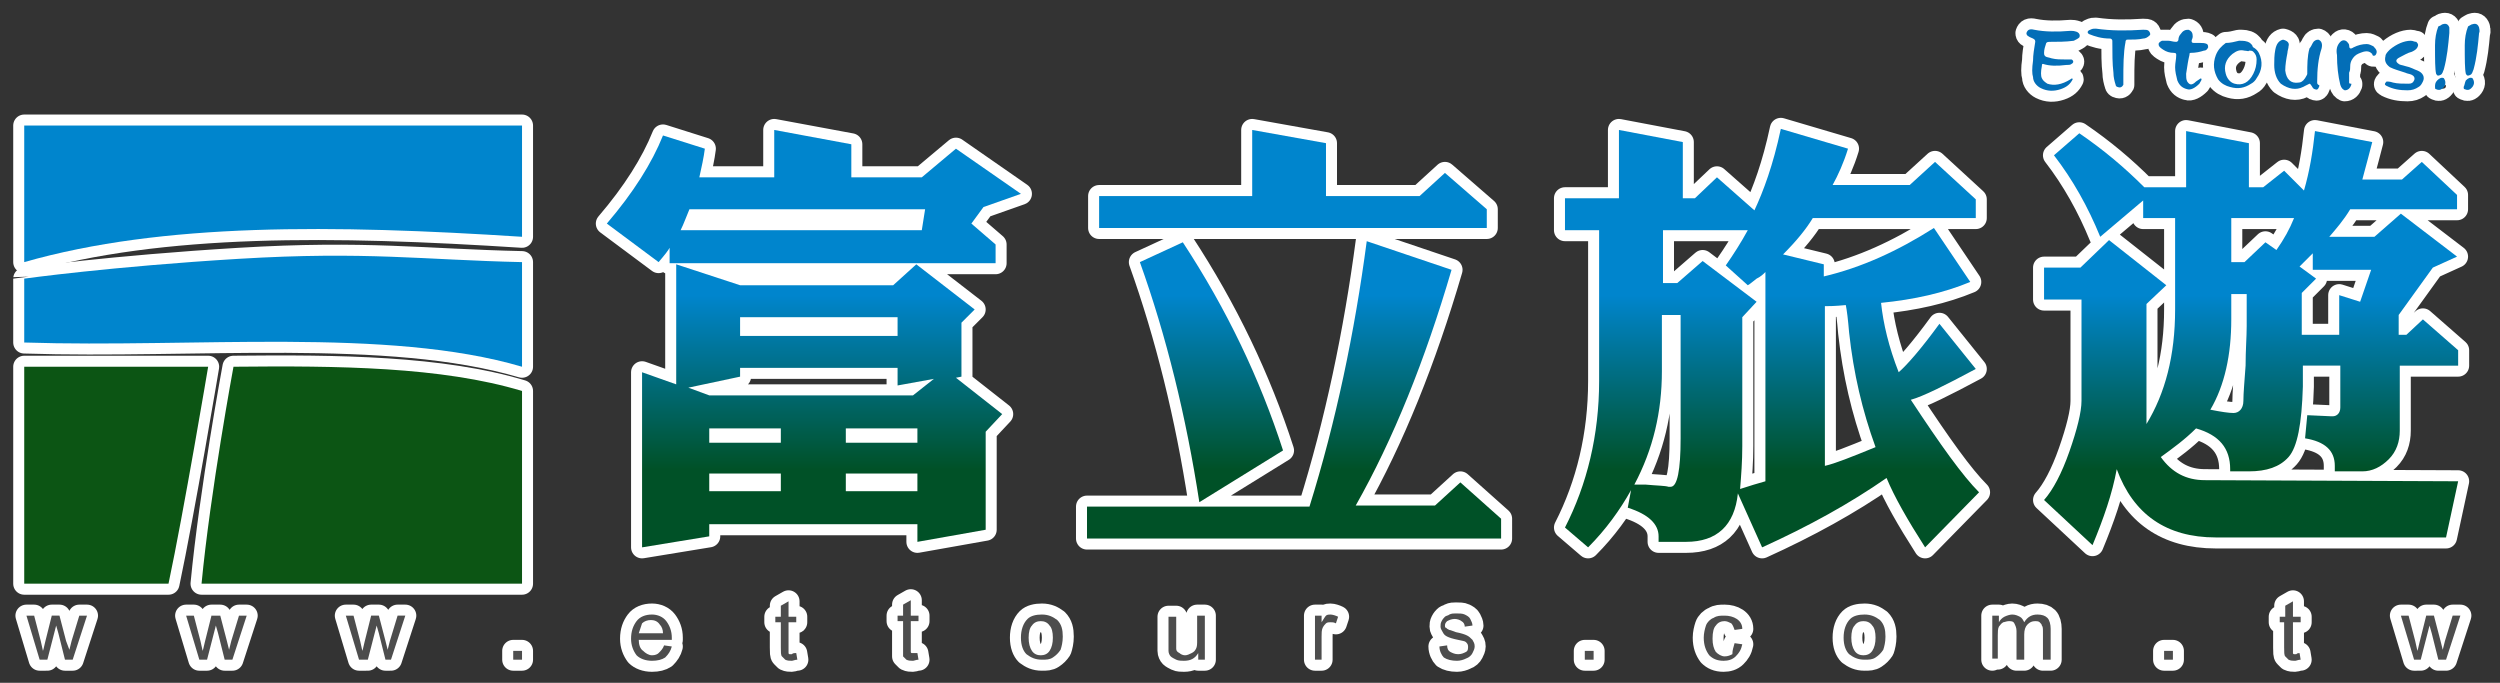
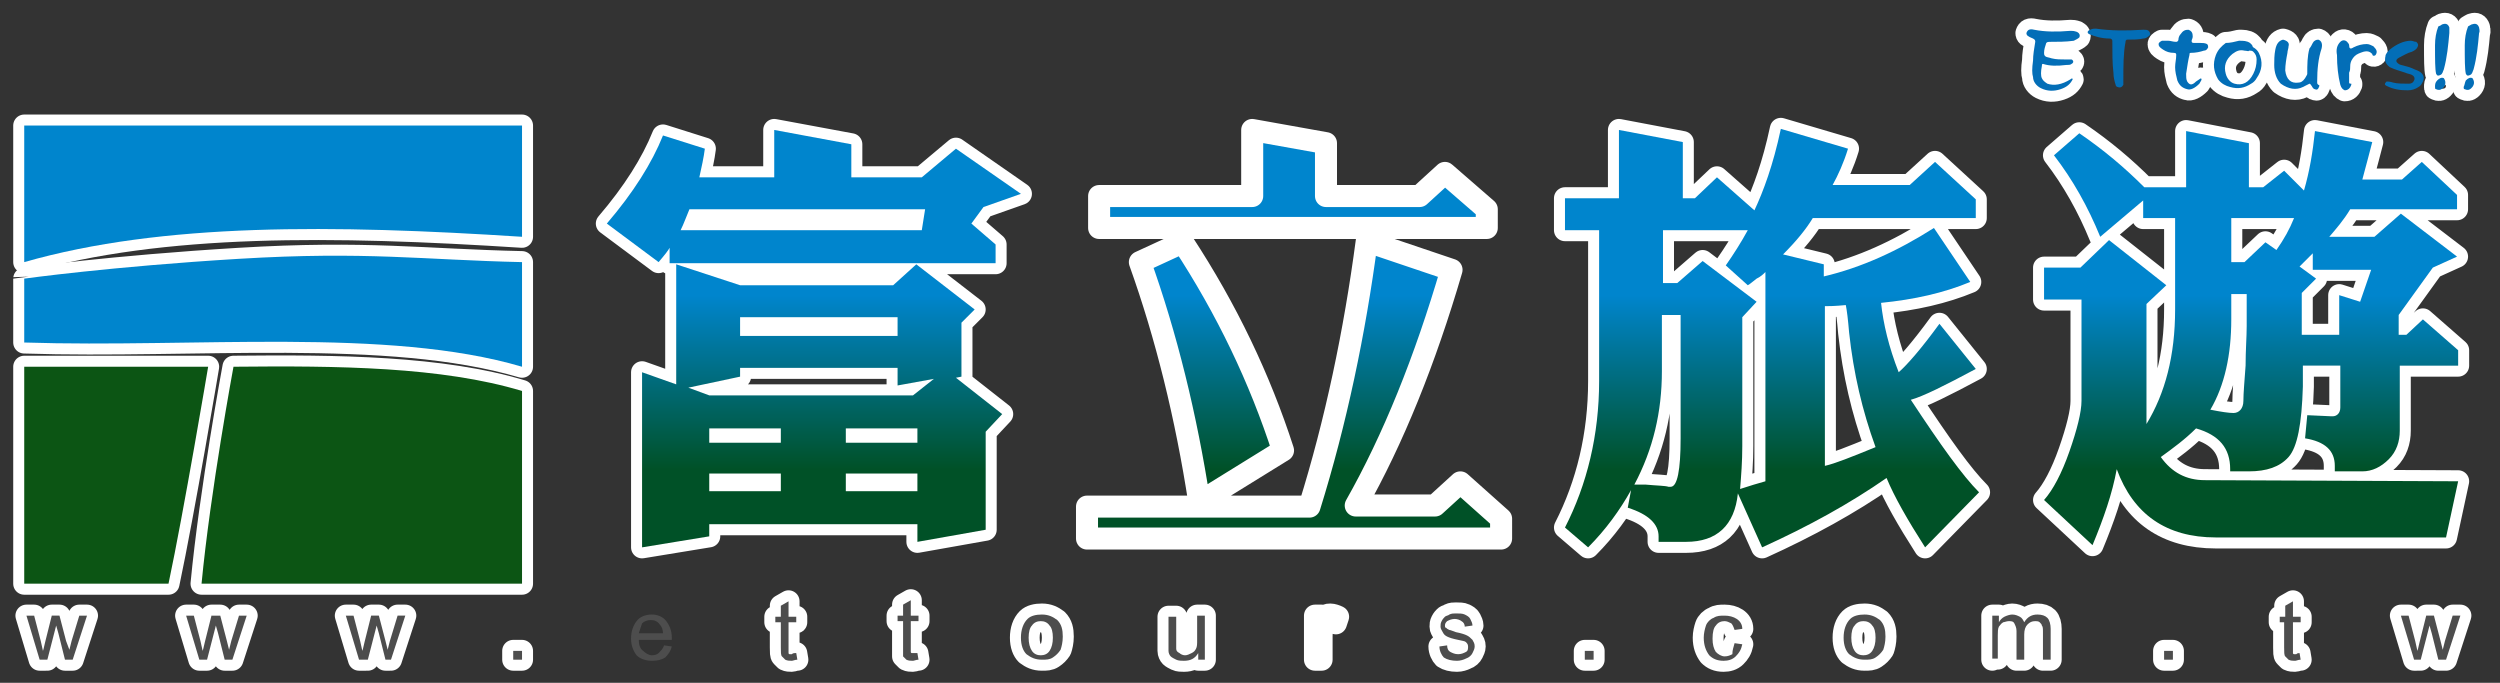
<svg xmlns="http://www.w3.org/2000/svg" version="1.1" x="0px" y="0px" viewBox="0 0 227 62" style="enable-background:new 0 0 227 62;" xml:space="preserve">
  <rect x="0" y="0" width="227" height="62" fill="#333333" stroke="none" />
  <style type="text/css">
	.st0{fill:#4D4D4D;stroke:#FFFFFF;stroke-width:2;stroke-linecap:round;stroke-linejoin:round;}
	.st1{fill:#036EB7;stroke:#FFFFFF;stroke-width:2;stroke-linecap:round;stroke-linejoin:round;}
	
		.st2{fill-rule:evenodd;clip-rule:evenodd;fill:#0085CD;stroke:#FFFFFF;stroke-width:2;stroke-linecap:round;stroke-linejoin:round;}
	
		.st3{fill-rule:evenodd;clip-rule:evenodd;fill:#0C5514;stroke:#FFFFFF;stroke-width:2;stroke-linecap:round;stroke-linejoin:round;}
	.st4{fill:url(#SVGID_1_);stroke:#FFFFFF;stroke-width:2;stroke-linecap:round;stroke-linejoin:round;stroke-miterlimit:10;}
	.st5{fill:url(#SVGID_2_);stroke:#FFFFFF;stroke-width:2;stroke-linecap:round;stroke-linejoin:round;stroke-miterlimit:10;}
	.st6{fill:url(#SVGID_3_);stroke:#FFFFFF;stroke-width:2;stroke-linecap:round;stroke-linejoin:round;stroke-miterlimit:10;}
	.st7{fill:url(#SVGID_4_);stroke:#FFFFFF;stroke-width:2;stroke-linecap:round;stroke-linejoin:round;stroke-miterlimit:10;}
	.st8{fill:#4D4D4D;}
	.st9{fill:#036EB7;}
	.st10{fill-rule:evenodd;clip-rule:evenodd;fill:#0085CD;}
	.st11{fill-rule:evenodd;clip-rule:evenodd;fill:#0C5514;}
	.st12{fill:url(#SVGID_5_);}
	.st13{fill:url(#SVGID_6_);}
	.st14{fill:url(#SVGID_7_);}
	.st15{fill:url(#SVGID_8_);}
</style>
  <g id="圖層_1">
    <g>
      <g>
        <g>
          <path class="st0" d="M3.6,59.9l-1.2-4h0.7l0.6,2.3l0.2,0.9c0,0,0.1-0.3,0.2-0.8l0.6-2.4h0.7l0.6,2.3L6.3,59l0.2-0.8l0.7-2.3h0.7      l-1.3,4H5.9l-0.6-2.4l-0.2-0.7l-0.8,3.1H3.6z" />
          <path class="st0" d="M18.1,59.9l-1.2-4h0.7l0.6,2.3l0.2,0.9c0,0,0.1-0.3,0.2-0.8l0.6-2.4H20l0.6,2.3l0.2,0.8l0.2-0.8l0.7-2.3      h0.7l-1.3,4h-0.7l-0.6-2.4l-0.2-0.7l-0.8,3.1H18.1z" />
          <path class="st0" d="M32.6,59.9l-1.2-4h0.7l0.6,2.3l0.2,0.9c0,0,0.1-0.3,0.2-0.8l0.6-2.4h0.7l0.6,2.3l0.2,0.8l0.2-0.8l0.7-2.3      h0.7l-1.3,4H35l-0.6-2.4l-0.2-0.7l-0.8,3.1H32.6z" />
          <path class="st0" d="M46.6,59.9v-0.8h0.8v0.8H46.6z" />
-           <path class="st0" d="M60.3,58.6l0.7,0.1c-0.1,0.4-0.3,0.7-0.6,1c-0.3,0.2-0.7,0.3-1.2,0.3c-0.6,0-1.1-0.2-1.4-0.5      c-0.3-0.4-0.5-0.9-0.5-1.5c0-0.7,0.2-1.2,0.5-1.6c0.3-0.4,0.8-0.6,1.4-0.6c0.5,0,1,0.2,1.3,0.6c0.3,0.4,0.5,0.9,0.5,1.5      c0,0,0,0.1,0,0.2h-3c0,0.4,0.1,0.8,0.4,1c0.2,0.2,0.5,0.4,0.8,0.4c0.3,0,0.5-0.1,0.6-0.2C60,59.1,60.2,58.9,60.3,58.6z M58,57.5      h2.2c0-0.3-0.1-0.6-0.3-0.8c-0.2-0.3-0.5-0.4-0.8-0.4c-0.3,0-0.6,0.1-0.8,0.3C58.2,56.9,58.1,57.2,58,57.5z" />
          <path class="st0" d="M72.3,59.3l0.1,0.6c-0.2,0-0.4,0.1-0.5,0.1c-0.2,0-0.4,0-0.6-0.1c-0.1-0.1-0.2-0.2-0.3-0.3      c-0.1-0.1-0.1-0.4-0.1-0.8v-2.3h-0.5v-0.5h0.5v-1l0.7-0.4v1.4h0.7v0.5h-0.7v2.4c0,0.2,0,0.3,0,0.4c0,0.1,0.1,0.1,0.1,0.1      c0.1,0,0.1,0,0.2,0C72,59.3,72.1,59.3,72.3,59.3z" />
          <path class="st0" d="M83.3,59.3l0.1,0.6c-0.2,0-0.4,0.1-0.5,0.1c-0.2,0-0.4,0-0.6-0.1c-0.1-0.1-0.2-0.2-0.3-0.3      C82,59.4,82,59.1,82,58.7v-2.3h-0.5v-0.5H82v-1l0.7-0.4v1.4h0.7v0.5h-0.7v2.4c0,0.2,0,0.3,0,0.4c0,0.1,0.1,0.1,0.1,0.1      c0.1,0,0.1,0,0.2,0C83.1,59.3,83.2,59.3,83.3,59.3z" />
          <path class="st0" d="M92.7,57.9c0-0.7,0.2-1.3,0.6-1.7c0.3-0.3,0.8-0.4,1.3-0.4c0.6,0,1,0.2,1.4,0.5c0.4,0.4,0.5,0.9,0.5,1.5      c0,0.5-0.1,0.9-0.2,1.2c-0.2,0.3-0.4,0.5-0.7,0.7c-0.3,0.2-0.6,0.2-1,0.2c-0.6,0-1-0.2-1.4-0.5C92.9,59.1,92.7,58.6,92.7,57.9z       M93.4,57.9c0,0.5,0.1,0.9,0.3,1.2c0.2,0.3,0.5,0.4,0.8,0.4c0.3,0,0.6-0.1,0.8-0.4c0.2-0.3,0.3-0.7,0.3-1.2      c0-0.5-0.1-0.9-0.3-1.1c-0.2-0.3-0.5-0.4-0.8-0.4c-0.3,0-0.6,0.1-0.8,0.4C93.5,57,93.4,57.4,93.4,57.9z" />
          <path class="st0" d="M108.8,59.9v-0.6c-0.3,0.5-0.7,0.7-1.3,0.7c-0.2,0-0.5,0-0.7-0.1c-0.2-0.1-0.4-0.2-0.5-0.3      c-0.1-0.1-0.2-0.3-0.2-0.5c0-0.1,0-0.3,0-0.6v-2.5h0.7v2.2c0,0.4,0,0.6,0,0.7c0,0.2,0.1,0.3,0.3,0.4c0.1,0.1,0.3,0.2,0.5,0.2      c0.2,0,0.4-0.1,0.6-0.2c0.2-0.1,0.3-0.2,0.4-0.4c0.1-0.2,0.1-0.4,0.1-0.8v-2.2h0.7v4H108.8z" />
          <path class="st0" d="M119.4,59.9v-4h0.6v0.6c0.2-0.3,0.3-0.5,0.4-0.6c0.1-0.1,0.3-0.1,0.4-0.1c0.2,0,0.5,0.1,0.7,0.2l-0.2,0.6      c-0.2-0.1-0.3-0.1-0.5-0.1c-0.1,0-0.3,0-0.4,0.1c-0.1,0.1-0.2,0.2-0.3,0.4c-0.1,0.2-0.1,0.5-0.1,0.8v2.1H119.4z" />
          <path class="st0" d="M130.7,58.7l0.7-0.1c0,0.3,0.1,0.5,0.3,0.6c0.2,0.1,0.4,0.2,0.7,0.2c0.3,0,0.5-0.1,0.7-0.2      c0.2-0.1,0.2-0.3,0.2-0.5c0-0.2-0.1-0.3-0.2-0.4c-0.1-0.1-0.3-0.1-0.7-0.2c-0.5-0.1-0.8-0.2-1-0.3c-0.2-0.1-0.3-0.2-0.4-0.4      c-0.1-0.2-0.2-0.3-0.2-0.5c0-0.2,0-0.3,0.1-0.5c0.1-0.2,0.2-0.3,0.3-0.4c0.1-0.1,0.3-0.1,0.4-0.2c0.2-0.1,0.4-0.1,0.6-0.1      c0.3,0,0.6,0,0.8,0.1c0.2,0.1,0.4,0.2,0.5,0.4c0.1,0.2,0.2,0.4,0.2,0.6l-0.7,0.1c0-0.2-0.1-0.4-0.3-0.5      c-0.1-0.1-0.4-0.2-0.6-0.2c-0.3,0-0.5,0.1-0.7,0.2c-0.1,0.1-0.2,0.2-0.2,0.4c0,0.1,0,0.2,0.1,0.2c0.1,0.1,0.1,0.1,0.3,0.2      c0.1,0,0.3,0.1,0.6,0.2c0.5,0.1,0.8,0.2,1,0.3c0.2,0.1,0.3,0.2,0.5,0.4c0.1,0.2,0.2,0.3,0.2,0.6c0,0.2-0.1,0.4-0.2,0.6      c-0.1,0.2-0.3,0.4-0.6,0.5c-0.2,0.1-0.5,0.2-0.8,0.2c-0.5,0-0.9-0.1-1.2-0.3C130.9,59.5,130.7,59.1,130.7,58.7z" />
          <path class="st0" d="M143.9,59.9v-0.8h0.8v0.8H143.9z" />
          <path class="st0" d="M157.5,58.4l0.7,0.1c-0.1,0.5-0.3,0.8-0.6,1.1c-0.3,0.3-0.7,0.4-1.1,0.4c-0.6,0-1-0.2-1.3-0.5      c-0.3-0.4-0.5-0.9-0.5-1.6c0-0.4,0.1-0.8,0.2-1.1c0.1-0.3,0.4-0.6,0.7-0.7c0.3-0.2,0.6-0.2,1-0.2c0.4,0,0.8,0.1,1.1,0.3      c0.3,0.2,0.5,0.5,0.5,0.9l-0.7,0.1c-0.1-0.3-0.2-0.5-0.3-0.6c-0.2-0.1-0.4-0.2-0.6-0.2c-0.3,0-0.6,0.1-0.8,0.4      c-0.2,0.2-0.3,0.6-0.3,1.2c0,0.5,0.1,0.9,0.3,1.2c0.2,0.2,0.5,0.4,0.8,0.4c0.3,0,0.5-0.1,0.7-0.2      C157.3,59,157.4,58.8,157.5,58.4z" />
          <path class="st0" d="M167.4,57.9c0-0.7,0.2-1.3,0.6-1.7c0.3-0.3,0.8-0.4,1.3-0.4c0.6,0,1,0.2,1.4,0.5c0.4,0.4,0.5,0.9,0.5,1.5      c0,0.5-0.1,0.9-0.2,1.2c-0.2,0.3-0.4,0.5-0.7,0.7c-0.3,0.2-0.6,0.2-1,0.2c-0.6,0-1-0.2-1.4-0.5      C167.6,59.1,167.4,58.6,167.4,57.9z M168.1,57.9c0,0.5,0.1,0.9,0.3,1.2c0.2,0.3,0.5,0.4,0.8,0.4c0.3,0,0.6-0.1,0.8-0.4      c0.2-0.3,0.3-0.7,0.3-1.2c0-0.5-0.1-0.9-0.3-1.1c-0.2-0.3-0.5-0.4-0.8-0.4c-0.3,0-0.6,0.1-0.8,0.4      C168.2,57,168.1,57.4,168.1,57.9z" />
          <path class="st0" d="M180.9,59.9v-4h0.6v0.6c0.1-0.2,0.3-0.4,0.5-0.5c0.2-0.1,0.5-0.2,0.7-0.2c0.3,0,0.5,0.1,0.7,0.2      c0.2,0.1,0.3,0.3,0.4,0.5c0.3-0.5,0.7-0.7,1.2-0.7c0.4,0,0.7,0.1,0.9,0.3c0.2,0.2,0.3,0.6,0.3,1v2.8h-0.7v-2.5      c0-0.3,0-0.5-0.1-0.6c0-0.1-0.1-0.2-0.2-0.3c-0.1-0.1-0.3-0.1-0.4-0.1c-0.3,0-0.5,0.1-0.7,0.3c-0.2,0.2-0.3,0.5-0.3,0.9v2.3      h-0.7v-2.6c0-0.3-0.1-0.5-0.2-0.7c-0.1-0.2-0.3-0.2-0.5-0.2c-0.2,0-0.4,0.1-0.5,0.1c-0.2,0.1-0.3,0.3-0.4,0.4      c-0.1,0.2-0.1,0.5-0.1,0.8v2.1H180.9z" />
          <path class="st0" d="M196.5,59.9v-0.8h0.8v0.8H196.5z" />
          <path class="st0" d="M208.8,59.3l0.1,0.6c-0.2,0-0.4,0.1-0.5,0.1c-0.2,0-0.4,0-0.6-0.1c-0.1-0.1-0.2-0.2-0.3-0.3      c-0.1-0.1-0.1-0.4-0.1-0.8v-2.3H207v-0.5h0.5v-1l0.7-0.4v1.4h0.7v0.5h-0.7v2.4c0,0.2,0,0.3,0,0.4c0,0.1,0.1,0.1,0.1,0.1      c0.1,0,0.1,0,0.2,0C208.6,59.3,208.7,59.3,208.8,59.3z" />
          <path class="st0" d="M219.2,59.9l-1.2-4h0.7l0.6,2.3l0.2,0.9c0,0,0.1-0.3,0.2-0.8l0.6-2.4h0.7l0.6,2.3l0.2,0.8l0.2-0.8l0.7-2.3      h0.7l-1.3,4h-0.7l-0.6-2.4l-0.2-0.7l-0.8,3.1H219.2z" />
        </g>
      </g>
      <g>
        <path class="st1" d="M184,3c0.1-0.3,0.3-0.4,0.7-0.3c1,0.2,2.1,0.2,3.3,0.1c0.2,0,0.3,0,0.6,0.1c0.2,0.1,0.3,0.3,0.2,0.5     c-0.1,0.1-0.3,0.2-0.5,0.3c-0.7,0.1-1.5,0.1-2.2,0.1c-0.1,0-0.2,0-0.3,0.1c-0.1,0.3-0.2,0.6-0.2,0.9c0,0.1,0,0.2,0.1,0.3     c0.1,0.1,0.3,0.1,0.6,0.2c0.4,0.1,0.8,0.1,1.3,0.1c0.1,0,0.2,0,0.2,0c0.1,0,0.2,0,0.3,0c0.2,0.1,0.2,0.3,0,0.4     c-0.1,0.1-0.3,0.1-0.5,0.1c-0.8,0.1-1.5,0.1-2.1-0.1c-0.1,0-0.1,0.1-0.1,0.2c-0.1,0.5-0.1,0.9,0,1.1c0.1,0.2,0.2,0.3,0.5,0.5     c0.6,0.2,1.3,0.1,2.1-0.4c0.1-0.1,0.2-0.1,0.2,0c-0.2,0.4-0.5,0.7-1.1,0.9c-0.6,0.2-1.2,0.2-1.8-0.1c-0.4-0.2-0.7-0.6-0.7-1     c-0.1-0.3-0.1-0.8,0-1.5c0-0.5,0.1-1.1,0.2-1.7c0-0.1,0-0.2-0.2-0.3C184.1,3.3,184,3.2,184,3z" />
-         <path class="st1" d="M189.8,2.7c0.2-0.1,0.3-0.1,0.5-0.1c1.4,0.2,2.8,0.2,4.3,0.1c0.2,0,0.4,0,0.5,0.1c0.1,0.1,0.2,0.3,0.1,0.4     c-0.2,0.2-0.4,0.3-0.6,0.3c-0.4,0.1-1,0.1-1.5,0.1c-0.1,0.1-0.1,0.1-0.1,0.2c-0.2,1-0.2,2.2-0.2,3.5c0,0.1,0,0.1,0,0.1     c0,0,0,0.1,0,0.3c-0.1,0.2-0.3,0.3-0.5,0.2c-0.1,0-0.2-0.1-0.2-0.2c-0.1-0.3-0.2-0.7-0.2-1.1c-0.1-0.8-0.1-1.8-0.1-2.9     c0-0.1-0.1-0.2-0.2-0.2c-0.8,0-1.4-0.2-1.9-0.4C189.5,3,189.5,2.8,189.8,2.7z" />
        <path class="st1" d="M198,3.1c0.2-0.3,0.4-0.4,0.7-0.4c0.3,0.1,0.4,0.3,0.4,0.6c0,0.2-0.1,0.3-0.1,0.4c0,0.1,0,0.2,0.2,0.2     c0.2,0,0.5,0,0.6,0c0.2,0,0.4,0,0.6,0.1c0.1,0.1,0.1,0.2,0.1,0.3c-0.1,0.2-0.2,0.3-0.4,0.3c-0.3,0.1-0.7,0.2-1.2,0.2     c-0.1,0-0.1,0.1-0.1,0.2c-0.1,0.4-0.2,1-0.3,1.7c0,0.3,0,0.5,0.1,0.7c0.2,0.3,0.4,0.4,0.8,0l0.3-0.2c0.1-0.1,0.2-0.1,0.2,0     c0,0.1-0.1,0.2-0.2,0.4c-0.4,0.4-0.8,0.6-1.1,0.5c-0.4-0.1-0.7-0.3-0.9-0.8c-0.1-0.4-0.2-0.8-0.2-1.2c0-0.4,0.1-0.7,0.1-1.1     c0-0.1,0-0.2-0.2-0.2c-0.4,0-0.7-0.1-1-0.3C196.1,4.3,196,4.2,196,4c0-0.1,0.1-0.2,0.3-0.3c0.1,0,0.3,0,0.6,0     c0.2,0,0.4,0.1,0.7,0.1c0.1,0,0.2-0.1,0.2-0.2C197.8,3.4,197.9,3.2,198,3.1z" />
        <path class="st1" d="M203.3,3.7c0.4,0,0.7,0,1,0.2c0.1,0.1,0.2,0.2,0.2,0.2c0,0.1,0.1,0.2,0.1,0.2c0.2,0.1,0.4,0.3,0.5,0.5     c0.4,0.8,0.3,1.6-0.2,2.3c-0.1,0.2-0.3,0.4-0.5,0.5c-0.6,0.4-1.2,0.5-1.9,0.3c-0.4-0.1-0.8-0.3-1.1-0.7c-0.4-0.7-0.5-1.4-0.2-2.2     c0.2-0.5,0.5-0.8,0.9-1.1C202.5,3.9,202.9,3.8,203.3,3.7z M203.8,4.6c-0.4-0.1-0.7,0-1.1,0.3c-0.6,0.5-0.8,1.1-0.6,1.8     c0.1,0.4,0.4,0.8,0.8,0.9c0.7,0.2,1.3-0.1,1.7-0.9c0.2-0.4,0.3-0.8,0.3-1.3c0-0.3-0.1-0.5-0.3-0.7c-0.1-0.1-0.2-0.1-0.4-0.1     C204.2,4.7,204,4.6,203.8,4.6z" />
        <path class="st1" d="M210,3.9c0.1-0.2,0.3-0.3,0.5-0.3c0.3,0.1,0.4,0.4,0.3,0.8c-0.3,0.9-0.4,1.9-0.4,3c0,0.2,0,0.2,0.1,0.3     c0.1,0,0.1,0.1,0.1,0.1c-0.1,0.3-0.2,0.4-0.4,0.3c-0.1,0-0.2-0.1-0.3-0.3c-0.1-0.1-0.1-0.2-0.2-0.2c-0.2,0.1-0.4,0.2-0.6,0.3     c-0.6,0.3-1.3,0.2-2-0.3c-0.4-0.4-0.6-1-0.6-1.7c0-0.4,0-0.9,0.1-1.4c0.1-0.5,0.3-0.8,0.7-0.9c0.4,0.1,0.6,0.3,0.5,0.6     c0,0.2-0.1,0.4-0.1,0.6c-0.1,0.5-0.2,1.1-0.2,1.6c0.1,0.8,0.5,1.2,1.2,1.1c0.2,0,0.4-0.1,0.6-0.4c0.1-0.2,0.2-0.3,0.2-0.4     c0-0.8,0-1.6,0.2-2.3C209.8,4.3,209.9,4.1,210,3.9z" />
        <path class="st1" d="M212.5,3.8c0.2-0.2,0.5-0.2,0.7,0.1c0.1,0.1,0.1,0.2,0.1,0.2c0,0.3,0.1,0.4,0.4,0.2c0.4-0.2,0.8-0.3,1.2-0.3     c0.2,0,0.4,0.1,0.6,0.2c0.3,0.3,0.4,0.5,0.2,0.8c-0.1,0.1-0.3,0.1-0.3-0.1c-0.2-0.2-0.4-0.3-0.8-0.2c-0.3,0.1-0.6,0.2-0.8,0.4     c-0.2,0.2-0.4,0.5-0.4,0.9c0,0.2,0,0.4-0.1,0.6c0,0.4,0,0.7,0,0.9c0,0.1,0.1,0.1,0.2,0.1c0,0,0,0,0,0.1c-0.1,0.3-0.3,0.5-0.6,0.5     c-0.2-0.1-0.3-0.2-0.4-0.5c-0.2-0.8-0.3-1.7-0.3-2.7C212.1,4.5,212.2,4.1,212.5,3.8z" />
-         <path class="st1" d="M217,4.5c0.6-0.5,1.3-0.8,1.9-0.8c0.2,0,0.3,0.1,0.5,0.1c0.2,0.2,0.2,0.3,0.1,0.5c-0.1,0.2-0.3,0.3-0.5,0.4     c-0.4,0.1-0.7,0.3-1.1,0.5c-0.4,0.2-0.4,0.4-0.1,0.6c0.1,0.1,0.3,0.1,0.6,0.2c0.5,0.1,0.8,0.3,1.1,0.4c0.5,0.2,0.7,0.6,0.5,1     c-0.1,0.2-0.2,0.4-0.4,0.5c-0.3,0.2-0.6,0.3-1,0.3c-0.7,0-1.3-0.1-1.9-0.4c-0.2-0.1-0.2-0.2,0-0.4c0.1,0,0.3,0,0.6,0.1     c0.4,0.1,0.9,0.1,1.4,0.1c0.3,0,0.4-0.1,0.5-0.3c0.1-0.2,0-0.4-0.2-0.5c-0.2-0.1-0.4-0.1-0.6-0.2c-0.6-0.2-1-0.3-1.4-0.5     c-0.4-0.3-0.5-0.6-0.4-1C216.6,4.9,216.8,4.7,217,4.5z" />
        <path class="st1" d="M221.3,7.3c0.2-0.2,0.4-0.3,0.6-0.2c0.2,0.3,0.2,0.6-0.1,0.9c-0.2,0.2-0.4,0.2-0.6,0.1     c-0.1,0-0.1-0.1-0.1-0.2C221.1,7.7,221.1,7.5,221.3,7.3z M221.8,2.2c0.3-0.1,0.5,0,0.6,0.3c0,0.1,0,0.3,0,0.5     c-0.1,1.1-0.2,2.2-0.5,3.3c-0.1,0.2-0.1,0.4-0.3,0.5c-0.2,0.1-0.3,0.1-0.4-0.1c-0.1-0.4-0.1-1.3-0.1-2.6c0-0.6,0.1-1.2,0.3-1.7     C221.7,2.3,221.7,2.2,221.8,2.2z" />
        <path class="st1" d="M223.9,7.3c0.2-0.2,0.4-0.3,0.6-0.2c0.2,0.3,0.2,0.6-0.1,0.9c-0.2,0.2-0.4,0.2-0.6,0.1     c-0.1,0-0.1-0.1-0.1-0.2C223.8,7.7,223.8,7.5,223.9,7.3z M224.5,2.2c0.3-0.1,0.5,0,0.6,0.3c0,0.1,0.1,0.3,0,0.5     c-0.1,1.1-0.2,2.2-0.5,3.3c-0.1,0.2-0.1,0.4-0.3,0.5c-0.2,0.1-0.3,0.1-0.4-0.1c-0.1-0.4-0.1-1.3-0.1-2.6c0-0.6,0.1-1.2,0.3-1.7     C224.3,2.3,224.4,2.2,224.5,2.2z" />
      </g>
      <path class="st2" d="M47.4,21.5c-17.1-1.1-32.6-1.3-45.2,2.3c0-4.1,0-8.3,0-12.4c15,0,30.1,0,45.2,0    C47.4,14.6,47.4,18.4,47.4,21.5z" />
      <path class="st2" d="M21.7,23.5c11.6-0.7,16.7,0.1,25.7,0.3c0,3.2,0,6.3,0,9.5c-12.2-3.6-29.8-1.7-45.2-2.2c0-1.9,0-3.9,0-5.8    C2.2,25.3,10.1,24.2,21.7,23.5z" />
      <path class="st3" d="M2.2,33.3c5.3,0,11.4,0,16.7,0c0,0-2.2,13.1-3.6,19.7c-4.4,0-8.7,0-13.1,0C2.2,46.4,2.2,39.8,2.2,33.3z" />
      <path class="st3" d="M47.4,35.5c0,5.8,0,11.7,0,17.5c-9.7,0-19.4,0-29.1,0c0.8-8.4,2.9-19.7,2.9-19.7    C30.7,33.2,40.1,33.3,47.4,35.5z" />
      <g>
        <linearGradient id="SVGID_1_" gradientUnits="userSpaceOnUse" x1="73.928" y1="42.633" x2="73.928" y2="26.816">
          <stop offset="0" style="stop-color:#005127" />
          <stop offset="1" style="stop-color:#0085CD" />
        </linearGradient>
        <path class="st4" d="M92.7,17.6l-3.4,1.2l-1.1,1.5l2.2,1.9v1.7H60.8v-1.4c-0.1,0.2-0.4,0.6-1,1.3l-4.7-3.5c2.4-2.8,4.1-5.5,5.1-8     l3.8,1.2c-0.1,0.8-0.3,1.7-0.5,2.6h6.8v-4.3l7,1.3v3h6.4l3.1-2.6L92.7,17.6z M91,37.6l-1.5,1.6v8.9l-6.2,1.1v-1.6H64.4v1.1     l-6.1,1V33.8l3.1,1.1V24l5.8,1.9h13.9l2.1-1.9l5.3,4.1l-1.2,1.2v4.9l-0.5,0.1L91,37.6z M84,19H62.6c-0.3,0.7-0.5,1.3-0.8,1.9     h21.9L84,19z M84.8,34.4L81.5,35v-1.6H67.2v0.8l-4.7,1l1.9,0.7h18.5L84.8,34.4z M70.9,40.2v-1.3h-6.5v1.3H70.9z M70.9,44.6v-1.6     h-6.5v1.6H70.9z M81.5,30.5v-1.7H67.2v1.7H81.5z M83.3,40.2v-1.3h-6.5v1.3H83.3z M83.3,44.6v-1.6h-6.5v1.6H83.3z" />
        <linearGradient id="SVGID_2_" gradientUnits="userSpaceOnUse" x1="117.434" y1="42.633" x2="117.434" y2="26.816">
          <stop offset="0" style="stop-color:#005127" />
          <stop offset="1" style="stop-color:#0085CD" />
        </linearGradient>
        <path class="st5" d="M136.2,48.9H98.7V46h20.2c2.4-7.7,4.1-15.8,5.2-24.1l7.7,2.6c-2.4,8.2-5.3,15.4-8.7,21.4h7.2l2.3-2.1     l3.7,3.3V48.9z M135,20.7H99.8v-2.9h13.9v-6l6.7,1.2v4.8h8.5l2.3-2.1L135,19V20.7z M116.5,40.9l-7.6,4.7     c-1.2-7.8-3-15.1-5.4-21.8l3.9-1.8C111.4,28.1,114.4,34.4,116.5,40.9z" />
        <linearGradient id="SVGID_3_" gradientUnits="userSpaceOnUse" x1="160.941" y1="42.633" x2="160.941" y2="26.816">
          <stop offset="0" style="stop-color:#005127" />
          <stop offset="1" style="stop-color:#0085CD" />
        </linearGradient>
        <path class="st6" d="M179.7,44.7l-4.9,5c-1.6-2.5-2.8-4.6-3.5-6.3c-3.3,2.3-7.1,4.4-11.3,6.3l-2.2-4.9c-0.3,2.9-1.9,4.4-4.7,4.4     h-2.5c0-0.2,0-0.4,0-0.5c0-1.1-0.9-2-2.8-2.6l0.3-1.6c-1,1.8-2.3,3.6-3.9,5.2l-2.1-1.8c2-3.9,3.1-8.4,3.1-13.3V20.9h-3.1V18h4.9     v-6.2l5.8,1.1V18h1.1l2-1.9l3.4,3c0.8-1.7,1.7-4.1,2.4-7.4l6.1,1.8c-0.4,1.3-0.9,2.4-1.4,3.3h7l2.3-2.1l3.7,3.4v1.7h-14.8     c-0.6,1-1.5,2.1-2.7,3.3l3.7,0.9v1.1c3.4-0.8,6.7-2.3,10-4.4l3.3,4.9c-2.4,1-5.1,1.6-8.1,1.9c0.2,1.9,0.7,4,1.6,6.3     c0.8-0.7,2.1-2.2,3.7-4.4l3.3,4.1c-2.8,1.5-4.8,2.5-5.9,2.8C176.2,40.4,178.2,43.2,179.7,44.7z M152.6,39.8V28.6h-1.7v5.1     c0,3.7-0.8,7.1-2.5,10.3c0.2,0,0.5,0,1,0c1.1,0.1,1.8,0.1,2.1,0.2c0.1,0,0.1,0,0.2,0C152.3,44.2,152.6,42.7,152.6,39.8z      M160.3,43.7v-19c-0.2,0.2-0.4,0.4-0.8,0.6c-0.4,0.3-0.6,0.5-0.8,0.6l-2-1.8c0.7-1,1.4-2.1,2-3.2h-7.7v4.8h1.3l2.3-2l4.9,3.7     l-1.3,1.4v11.7c0,1.4-0.1,2.7-0.2,3.9C158.9,44.1,159.6,43.9,160.3,43.7z M170.3,40.6c-1.2-3.3-2-6.7-2.4-10.4     c-0.1-1.2-0.2-2-0.3-2.5c-1,0.1-1.6,0.1-1.9,0.1v14.5C166.6,42.1,168.1,41.5,170.3,40.6z" />
        <linearGradient id="SVGID_4_" gradientUnits="userSpaceOnUse" x1="204.448" y1="42.633" x2="204.448" y2="26.816">
          <stop offset="0" style="stop-color:#005127" />
          <stop offset="1" style="stop-color:#0085CD" />
        </linearGradient>
        <path class="st7" d="M223.2,43.7l-1.1,5.1h-20.9c-4.5,0-7.5-2.1-9-6.2c-0.4,2.2-1.2,4.5-2.2,6.9l-4.4-4.1     c0.8-0.9,1.6-2.4,2.3-4.4c0.7-2,1.1-3.6,1.1-4.6v-9.2h-3.4v-2.9h3.3l2.6-2.5l5.2,4.1l-1.8,1.7v10.1c0,0.3,0,0.6,0,0.8     c1.7-2.8,2.6-6.2,2.6-10.4v-8.3h-2.9v-1.6l-3.9,3.3c-1.1-2.7-2.5-5.2-4.2-7.4l2.3-2c2.2,1.5,4.1,3.1,5.9,4.9h3.8v-5.1l5.7,1.1v4     h1.3l1.9-1.5l1.8,1.8c0.5-1.7,0.8-3.5,1-5.4l5.2,1c-0.2,0.8-0.5,1.9-0.9,3.4h3.6l1.8-1.6l3.2,3V19h-9.7c-0.6,1-1.3,1.8-1.9,2.5     h4.1l2.4-2.1l5.1,3.9l-2.2,1l-3.1,4.3v1.8h0.7L220,29l3.2,2.8v1.4h-5.3v5.9c0,1-0.3,1.9-1,2.6c-0.7,0.7-1.5,1.1-2.4,1.1h-2.5     c0-0.2,0-0.3,0-0.5c0-1.4-0.9-2.2-2.7-2.5l0.2-2.1l2.2,0.1c0,0,0.1,0,0.1,0c0.4,0,0.7-0.3,0.7-0.8v-3.8h-3.4c0,0.4,0,1,0,1.9     c-0.1,3.4-0.5,5.5-1.3,6.4c-0.8,0.9-2,1.3-3.6,1.3h-1.7c0-0.1,0-0.1,0-0.2c0-1.9-1-3.1-3.1-3.7c-1,1-2.1,1.8-3.2,2.6     c1,1.4,2.3,2.1,4,2.1L223.2,43.7z M204,29.6v-2.9h-1.4v2.3c0,3.2-0.6,6-1.9,8.2c1,0.2,1.7,0.3,2.1,0.3c0.5,0,0.9-0.4,0.9-1.1     c0-0.7,0.1-1.8,0.2-3.2C203.9,31.8,204,30.6,204,29.6z M208.3,19.8h-5.7v4h1.2l1.9-1.8l1,0.7C207.4,21.7,207.9,20.8,208.3,19.8z      M215.3,24.5H210V23c-0.4,0.4-0.8,0.8-1.2,1.2l1.5,1.1l-1.3,1.3v3.8h3.4v-3.6l1.9,0.6L215.3,24.5z" />
      </g>
    </g>
  </g>
  <g id="圖層_3">
    <g>
      <g>
        <g>
          <path class="st8" d="M3.6,59.9l-1.2-4h0.7l0.6,2.3l0.2,0.9c0,0,0.1-0.3,0.2-0.8l0.6-2.4h0.7l0.6,2.3L6.3,59l0.2-0.8l0.7-2.3h0.7      l-1.3,4H5.9l-0.6-2.4l-0.2-0.7l-0.8,3.1H3.6z" />
          <path class="st8" d="M18.1,59.9l-1.2-4h0.7l0.6,2.3l0.2,0.9c0,0,0.1-0.3,0.2-0.8l0.6-2.4H20l0.6,2.3l0.2,0.8l0.2-0.8l0.7-2.3      h0.7l-1.3,4h-0.7l-0.6-2.4l-0.2-0.7l-0.8,3.1H18.1z" />
          <path class="st8" d="M32.6,59.9l-1.2-4h0.7l0.6,2.3l0.2,0.9c0,0,0.1-0.3,0.2-0.8l0.6-2.4h0.7l0.6,2.3l0.2,0.8l0.2-0.8l0.7-2.3      h0.7l-1.3,4H35l-0.6-2.4l-0.2-0.7l-0.8,3.1H32.6z" />
          <path class="st8" d="M46.6,59.9v-0.8h0.8v0.8H46.6z" />
          <path class="st8" d="M60.3,58.6l0.7,0.1c-0.1,0.4-0.3,0.7-0.6,1c-0.3,0.2-0.7,0.3-1.2,0.3c-0.6,0-1.1-0.2-1.4-0.5      c-0.3-0.4-0.5-0.9-0.5-1.5c0-0.7,0.2-1.2,0.5-1.6c0.3-0.4,0.8-0.6,1.4-0.6c0.5,0,1,0.2,1.3,0.6c0.3,0.4,0.5,0.9,0.5,1.5      c0,0,0,0.1,0,0.2h-3c0,0.4,0.1,0.8,0.4,1c0.2,0.2,0.5,0.4,0.8,0.4c0.3,0,0.5-0.1,0.6-0.2C60,59.1,60.2,58.9,60.3,58.6z M58,57.5      h2.2c0-0.3-0.1-0.6-0.3-0.8c-0.2-0.3-0.5-0.4-0.8-0.4c-0.3,0-0.6,0.1-0.8,0.3C58.2,56.9,58.1,57.2,58,57.5z" />
          <path class="st8" d="M72.3,59.3l0.1,0.6c-0.2,0-0.4,0.1-0.5,0.1c-0.2,0-0.4,0-0.6-0.1c-0.1-0.1-0.2-0.2-0.3-0.3      c-0.1-0.1-0.1-0.4-0.1-0.8v-2.3h-0.5v-0.5h0.5v-1l0.7-0.4v1.4h0.7v0.5h-0.7v2.4c0,0.2,0,0.3,0,0.4c0,0.1,0.1,0.1,0.1,0.1      c0.1,0,0.1,0,0.2,0C72,59.3,72.1,59.3,72.3,59.3z" />
          <path class="st8" d="M83.3,59.3l0.1,0.6c-0.2,0-0.4,0.1-0.5,0.1c-0.2,0-0.4,0-0.6-0.1c-0.1-0.1-0.2-0.2-0.3-0.3      C82,59.4,82,59.1,82,58.7v-2.3h-0.5v-0.5H82v-1l0.7-0.4v1.4h0.7v0.5h-0.7v2.4c0,0.2,0,0.3,0,0.4c0,0.1,0.1,0.1,0.1,0.1      c0.1,0,0.1,0,0.2,0C83.1,59.3,83.2,59.3,83.3,59.3z" />
          <path class="st8" d="M92.7,57.9c0-0.7,0.2-1.3,0.6-1.7c0.3-0.3,0.8-0.4,1.3-0.4c0.6,0,1,0.2,1.4,0.5c0.4,0.4,0.5,0.9,0.5,1.5      c0,0.5-0.1,0.9-0.2,1.2c-0.2,0.3-0.4,0.5-0.7,0.7c-0.3,0.2-0.6,0.2-1,0.2c-0.6,0-1-0.2-1.4-0.5C92.9,59.1,92.7,58.6,92.7,57.9z       M93.4,57.9c0,0.5,0.1,0.9,0.3,1.2c0.2,0.3,0.5,0.4,0.8,0.4c0.3,0,0.6-0.1,0.8-0.4c0.2-0.3,0.3-0.7,0.3-1.2      c0-0.5-0.1-0.9-0.3-1.1c-0.2-0.3-0.5-0.4-0.8-0.4c-0.3,0-0.6,0.1-0.8,0.4C93.5,57,93.4,57.4,93.4,57.9z" />
          <path class="st8" d="M108.8,59.9v-0.6c-0.3,0.5-0.7,0.7-1.3,0.7c-0.2,0-0.5,0-0.7-0.1c-0.2-0.1-0.4-0.2-0.5-0.3      c-0.1-0.1-0.2-0.3-0.2-0.5c0-0.1,0-0.3,0-0.6v-2.5h0.7v2.2c0,0.4,0,0.6,0,0.7c0,0.2,0.1,0.3,0.3,0.4c0.1,0.1,0.3,0.2,0.5,0.2      c0.2,0,0.4-0.1,0.6-0.2c0.2-0.1,0.3-0.2,0.4-0.4c0.1-0.2,0.1-0.4,0.1-0.8v-2.2h0.7v4H108.8z" />
-           <path class="st8" d="M119.4,59.9v-4h0.6v0.6c0.2-0.3,0.3-0.5,0.4-0.6c0.1-0.1,0.3-0.1,0.4-0.1c0.2,0,0.5,0.1,0.7,0.2l-0.2,0.6      c-0.2-0.1-0.3-0.1-0.5-0.1c-0.1,0-0.3,0-0.4,0.1c-0.1,0.1-0.2,0.2-0.3,0.4c-0.1,0.2-0.1,0.5-0.1,0.8v2.1H119.4z" />
          <path class="st8" d="M130.7,58.7l0.7-0.1c0,0.3,0.1,0.5,0.3,0.6c0.2,0.1,0.4,0.2,0.7,0.2c0.3,0,0.5-0.1,0.7-0.2      c0.2-0.1,0.2-0.3,0.2-0.5c0-0.2-0.1-0.3-0.2-0.4c-0.1-0.1-0.3-0.1-0.7-0.2c-0.5-0.1-0.8-0.2-1-0.3c-0.2-0.1-0.3-0.2-0.4-0.4      c-0.1-0.2-0.2-0.3-0.2-0.5c0-0.2,0-0.3,0.1-0.5c0.1-0.2,0.2-0.3,0.3-0.4c0.1-0.1,0.3-0.1,0.4-0.2c0.2-0.1,0.4-0.1,0.6-0.1      c0.3,0,0.6,0,0.8,0.1c0.2,0.1,0.4,0.2,0.5,0.4c0.1,0.2,0.2,0.4,0.2,0.6l-0.7,0.1c0-0.2-0.1-0.4-0.3-0.5      c-0.1-0.1-0.4-0.2-0.6-0.2c-0.3,0-0.5,0.1-0.7,0.2c-0.1,0.1-0.2,0.2-0.2,0.4c0,0.1,0,0.2,0.1,0.2c0.1,0.1,0.1,0.1,0.3,0.2      c0.1,0,0.3,0.1,0.6,0.2c0.5,0.1,0.8,0.2,1,0.3c0.2,0.1,0.3,0.2,0.5,0.4c0.1,0.2,0.2,0.3,0.2,0.6c0,0.2-0.1,0.4-0.2,0.6      c-0.1,0.2-0.3,0.4-0.6,0.5c-0.2,0.1-0.5,0.2-0.8,0.2c-0.5,0-0.9-0.1-1.2-0.3C130.9,59.5,130.7,59.1,130.7,58.7z" />
          <path class="st8" d="M143.9,59.9v-0.8h0.8v0.8H143.9z" />
          <path class="st8" d="M157.5,58.4l0.7,0.1c-0.1,0.5-0.3,0.8-0.6,1.1c-0.3,0.3-0.7,0.4-1.1,0.4c-0.6,0-1-0.2-1.3-0.5      c-0.3-0.4-0.5-0.9-0.5-1.6c0-0.4,0.1-0.8,0.2-1.1c0.1-0.3,0.4-0.6,0.7-0.7c0.3-0.2,0.6-0.2,1-0.2c0.4,0,0.8,0.1,1.1,0.3      c0.3,0.2,0.5,0.5,0.5,0.9l-0.7,0.1c-0.1-0.3-0.2-0.5-0.3-0.6c-0.2-0.1-0.4-0.2-0.6-0.2c-0.3,0-0.6,0.1-0.8,0.4      c-0.2,0.2-0.3,0.6-0.3,1.2c0,0.5,0.1,0.9,0.3,1.2c0.2,0.2,0.5,0.4,0.8,0.4c0.3,0,0.5-0.1,0.7-0.2      C157.3,59,157.4,58.8,157.5,58.4z" />
          <path class="st8" d="M167.4,57.9c0-0.7,0.2-1.3,0.6-1.7c0.3-0.3,0.8-0.4,1.3-0.4c0.6,0,1,0.2,1.4,0.5c0.4,0.4,0.5,0.9,0.5,1.5      c0,0.5-0.1,0.9-0.2,1.2c-0.2,0.3-0.4,0.5-0.7,0.7c-0.3,0.2-0.6,0.2-1,0.2c-0.6,0-1-0.2-1.4-0.5      C167.6,59.1,167.4,58.6,167.4,57.9z M168.1,57.9c0,0.5,0.1,0.9,0.3,1.2c0.2,0.3,0.5,0.4,0.8,0.4c0.3,0,0.6-0.1,0.8-0.4      c0.2-0.3,0.3-0.7,0.3-1.2c0-0.5-0.1-0.9-0.3-1.1c-0.2-0.3-0.5-0.4-0.8-0.4c-0.3,0-0.6,0.1-0.8,0.4      C168.2,57,168.1,57.4,168.1,57.9z" />
          <path class="st8" d="M180.9,59.9v-4h0.6v0.6c0.1-0.2,0.3-0.4,0.5-0.5c0.2-0.1,0.5-0.2,0.7-0.2c0.3,0,0.5,0.1,0.7,0.2      c0.2,0.1,0.3,0.3,0.4,0.5c0.3-0.5,0.7-0.7,1.2-0.7c0.4,0,0.7,0.1,0.9,0.3c0.2,0.2,0.3,0.6,0.3,1v2.8h-0.7v-2.5      c0-0.3,0-0.5-0.1-0.6c0-0.1-0.1-0.2-0.2-0.3c-0.1-0.1-0.3-0.1-0.4-0.1c-0.3,0-0.5,0.1-0.7,0.3c-0.2,0.2-0.3,0.5-0.3,0.9v2.3      h-0.7v-2.6c0-0.3-0.1-0.5-0.2-0.7c-0.1-0.2-0.3-0.2-0.5-0.2c-0.2,0-0.4,0.1-0.5,0.1c-0.2,0.1-0.3,0.3-0.4,0.4      c-0.1,0.2-0.1,0.5-0.1,0.8v2.1H180.9z" />
          <path class="st8" d="M196.5,59.9v-0.8h0.8v0.8H196.5z" />
          <path class="st8" d="M208.8,59.3l0.1,0.6c-0.2,0-0.4,0.1-0.5,0.1c-0.2,0-0.4,0-0.6-0.1c-0.1-0.1-0.2-0.2-0.3-0.3      c-0.1-0.1-0.1-0.4-0.1-0.8v-2.3H207v-0.5h0.5v-1l0.7-0.4v1.4h0.7v0.5h-0.7v2.4c0,0.2,0,0.3,0,0.4c0,0.1,0.1,0.1,0.1,0.1      c0.1,0,0.1,0,0.2,0C208.6,59.3,208.7,59.3,208.8,59.3z" />
          <path class="st8" d="M219.2,59.9l-1.2-4h0.7l0.6,2.3l0.2,0.9c0,0,0.1-0.3,0.2-0.8l0.6-2.4h0.7l0.6,2.3l0.2,0.8l0.2-0.8l0.7-2.3      h0.7l-1.3,4h-0.7l-0.6-2.4l-0.2-0.7l-0.8,3.1H219.2z" />
        </g>
      </g>
      <g>
        <path class="st9" d="M184,3c0.1-0.3,0.3-0.4,0.7-0.3c1,0.2,2.1,0.2,3.3,0.1c0.2,0,0.3,0,0.6,0.1c0.2,0.1,0.3,0.3,0.2,0.5     c-0.1,0.1-0.3,0.2-0.5,0.3c-0.7,0.1-1.5,0.1-2.2,0.1c-0.1,0-0.2,0-0.3,0.1c-0.1,0.3-0.2,0.6-0.2,0.9c0,0.1,0,0.2,0.1,0.3     c0.1,0.1,0.3,0.1,0.6,0.2c0.4,0.1,0.8,0.1,1.3,0.1c0.1,0,0.2,0,0.2,0c0.1,0,0.2,0,0.3,0c0.2,0.1,0.2,0.3,0,0.4     c-0.1,0.1-0.3,0.1-0.5,0.1c-0.8,0.1-1.5,0.1-2.1-0.1c-0.1,0-0.1,0.1-0.1,0.2c-0.1,0.5-0.1,0.9,0,1.1c0.1,0.2,0.2,0.3,0.5,0.5     c0.6,0.2,1.3,0.1,2.1-0.4c0.1-0.1,0.2-0.1,0.2,0c-0.2,0.4-0.5,0.7-1.1,0.9c-0.6,0.2-1.2,0.2-1.8-0.1c-0.4-0.2-0.7-0.6-0.7-1     c-0.1-0.3-0.1-0.8,0-1.5c0-0.5,0.1-1.1,0.2-1.7c0-0.1,0-0.2-0.2-0.3C184.1,3.3,184,3.2,184,3z" />
        <path class="st9" d="M189.8,2.7c0.2-0.1,0.3-0.1,0.5-0.1c1.4,0.2,2.8,0.2,4.3,0.1c0.2,0,0.4,0,0.5,0.1c0.1,0.1,0.2,0.3,0.1,0.4     c-0.2,0.2-0.4,0.3-0.6,0.3c-0.4,0.1-1,0.1-1.5,0.1c-0.1,0.1-0.1,0.1-0.1,0.2c-0.2,1-0.2,2.2-0.2,3.5c0,0.1,0,0.1,0,0.1     c0,0,0,0.1,0,0.3c-0.1,0.2-0.3,0.3-0.5,0.2c-0.1,0-0.2-0.1-0.2-0.2c-0.1-0.3-0.2-0.7-0.2-1.1c-0.1-0.8-0.1-1.8-0.1-2.9     c0-0.1-0.1-0.2-0.2-0.2c-0.8,0-1.4-0.2-1.9-0.4C189.5,3,189.5,2.8,189.8,2.7z" />
        <path class="st9" d="M198,3.1c0.2-0.3,0.4-0.4,0.7-0.4c0.3,0.1,0.4,0.3,0.4,0.6c0,0.2-0.1,0.3-0.1,0.4c0,0.1,0,0.2,0.2,0.2     c0.2,0,0.5,0,0.6,0c0.2,0,0.4,0,0.6,0.1c0.1,0.1,0.1,0.2,0.1,0.3c-0.1,0.2-0.2,0.3-0.4,0.3c-0.3,0.1-0.7,0.2-1.2,0.2     c-0.1,0-0.1,0.1-0.1,0.2c-0.1,0.4-0.2,1-0.3,1.7c0,0.3,0,0.5,0.1,0.7c0.2,0.3,0.4,0.4,0.8,0l0.3-0.2c0.1-0.1,0.2-0.1,0.2,0     c0,0.1-0.1,0.2-0.2,0.4c-0.4,0.4-0.8,0.6-1.1,0.5c-0.4-0.1-0.7-0.3-0.9-0.8c-0.1-0.4-0.2-0.8-0.2-1.2c0-0.4,0.1-0.7,0.1-1.1     c0-0.1,0-0.2-0.2-0.2c-0.4,0-0.7-0.1-1-0.3C196.1,4.3,196,4.2,196,4c0-0.1,0.1-0.2,0.3-0.3c0.1,0,0.3,0,0.6,0     c0.2,0,0.4,0.1,0.7,0.1c0.1,0,0.2-0.1,0.2-0.2C197.8,3.4,197.9,3.2,198,3.1z" />
        <path class="st9" d="M203.3,3.7c0.4,0,0.7,0,1,0.2c0.1,0.1,0.2,0.2,0.2,0.2c0,0.1,0.1,0.2,0.1,0.2c0.2,0.1,0.4,0.3,0.5,0.5     c0.4,0.8,0.3,1.6-0.2,2.3c-0.1,0.2-0.3,0.4-0.5,0.5c-0.6,0.4-1.2,0.5-1.9,0.3c-0.4-0.1-0.8-0.3-1.1-0.7c-0.4-0.7-0.5-1.4-0.2-2.2     c0.2-0.5,0.5-0.8,0.9-1.1C202.5,3.9,202.9,3.8,203.3,3.7z M203.8,4.6c-0.4-0.1-0.7,0-1.1,0.3c-0.6,0.5-0.8,1.1-0.6,1.8     c0.1,0.4,0.4,0.8,0.8,0.9c0.7,0.2,1.3-0.1,1.7-0.9c0.2-0.4,0.3-0.8,0.3-1.3c0-0.3-0.1-0.5-0.3-0.7c-0.1-0.1-0.2-0.1-0.4-0.1     C204.2,4.7,204,4.6,203.8,4.6z" />
        <path class="st9" d="M210,3.9c0.1-0.2,0.3-0.3,0.5-0.3c0.3,0.1,0.4,0.4,0.3,0.8c-0.3,0.9-0.4,1.9-0.4,3c0,0.2,0,0.2,0.1,0.3     c0.1,0,0.1,0.1,0.1,0.1c-0.1,0.3-0.2,0.4-0.4,0.3c-0.1,0-0.2-0.1-0.3-0.3c-0.1-0.1-0.1-0.2-0.2-0.2c-0.2,0.1-0.4,0.2-0.6,0.3     c-0.6,0.3-1.3,0.2-2-0.3c-0.4-0.4-0.6-1-0.6-1.7c0-0.4,0-0.9,0.1-1.4c0.1-0.5,0.3-0.8,0.7-0.9c0.4,0.1,0.6,0.3,0.5,0.6     c0,0.2-0.1,0.4-0.1,0.6c-0.1,0.5-0.2,1.1-0.2,1.6c0.1,0.8,0.5,1.2,1.2,1.1c0.2,0,0.4-0.1,0.6-0.4c0.1-0.2,0.2-0.3,0.2-0.4     c0-0.8,0-1.6,0.2-2.3C209.8,4.3,209.9,4.1,210,3.9z" />
        <path class="st9" d="M212.5,3.8c0.2-0.2,0.5-0.2,0.7,0.1c0.1,0.1,0.1,0.2,0.1,0.2c0,0.3,0.1,0.4,0.4,0.2c0.4-0.2,0.8-0.3,1.2-0.3     c0.2,0,0.4,0.1,0.6,0.2c0.3,0.3,0.4,0.5,0.2,0.8c-0.1,0.1-0.3,0.1-0.3-0.1c-0.2-0.2-0.4-0.3-0.8-0.2c-0.3,0.1-0.6,0.2-0.8,0.4     c-0.2,0.2-0.4,0.5-0.4,0.9c0,0.2,0,0.4-0.1,0.6c0,0.4,0,0.7,0,0.9c0,0.1,0.1,0.1,0.2,0.1c0,0,0,0,0,0.1c-0.1,0.3-0.3,0.5-0.6,0.5     c-0.2-0.1-0.3-0.2-0.4-0.5c-0.2-0.8-0.3-1.7-0.3-2.7C212.1,4.5,212.2,4.1,212.5,3.8z" />
        <path class="st9" d="M217,4.5c0.6-0.5,1.3-0.8,1.9-0.8c0.2,0,0.3,0.1,0.5,0.1c0.2,0.2,0.2,0.3,0.1,0.5c-0.1,0.2-0.3,0.3-0.5,0.4     c-0.4,0.1-0.7,0.3-1.1,0.5c-0.4,0.2-0.4,0.4-0.1,0.6c0.1,0.1,0.3,0.1,0.6,0.2c0.5,0.1,0.8,0.3,1.1,0.4c0.5,0.2,0.7,0.6,0.5,1     c-0.1,0.2-0.2,0.4-0.4,0.5c-0.3,0.2-0.6,0.3-1,0.3c-0.7,0-1.3-0.1-1.9-0.4c-0.2-0.1-0.2-0.2,0-0.4c0.1,0,0.3,0,0.6,0.1     c0.4,0.1,0.9,0.1,1.4,0.1c0.3,0,0.4-0.1,0.5-0.3c0.1-0.2,0-0.4-0.2-0.5c-0.2-0.1-0.4-0.1-0.6-0.2c-0.6-0.2-1-0.3-1.4-0.5     c-0.4-0.3-0.5-0.6-0.4-1C216.6,4.9,216.8,4.7,217,4.5z" />
        <path class="st9" d="M221.3,7.3c0.2-0.2,0.4-0.3,0.6-0.2c0.2,0.3,0.2,0.6-0.1,0.9c-0.2,0.2-0.4,0.2-0.6,0.1     c-0.1,0-0.1-0.1-0.1-0.2C221.1,7.7,221.1,7.5,221.3,7.3z M221.8,2.2c0.3-0.1,0.5,0,0.6,0.3c0,0.1,0,0.3,0,0.5     c-0.1,1.1-0.2,2.2-0.5,3.3c-0.1,0.2-0.1,0.4-0.3,0.5c-0.2,0.1-0.3,0.1-0.4-0.1c-0.1-0.4-0.1-1.3-0.1-2.6c0-0.6,0.1-1.2,0.3-1.7     C221.7,2.3,221.7,2.2,221.8,2.2z" />
        <path class="st9" d="M223.9,7.3c0.2-0.2,0.4-0.3,0.6-0.2c0.2,0.3,0.2,0.6-0.1,0.9c-0.2,0.2-0.4,0.2-0.6,0.1     c-0.1,0-0.1-0.1-0.1-0.2C223.8,7.7,223.8,7.5,223.9,7.3z M224.5,2.2c0.3-0.1,0.5,0,0.6,0.3c0,0.1,0.1,0.3,0,0.5     c-0.1,1.1-0.2,2.2-0.5,3.3c-0.1,0.2-0.1,0.4-0.3,0.5c-0.2,0.1-0.3,0.1-0.4-0.1c-0.1-0.4-0.1-1.3-0.1-2.6c0-0.6,0.1-1.2,0.3-1.7     C224.3,2.3,224.4,2.2,224.5,2.2z" />
      </g>
      <path class="st10" d="M47.4,21.5c-17.1-1.1-32.6-1.3-45.2,2.3c0-4.1,0-8.3,0-12.4c15,0,30.1,0,45.2,0    C47.4,14.6,47.4,18.4,47.4,21.5z" />
      <path class="st10" d="M21.7,23.5c11.6-0.7,16.7,0.1,25.7,0.3c0,3.2,0,6.3,0,9.5c-12.2-3.6-29.8-1.7-45.2-2.2c0-1.9,0-3.9,0-5.8    C2.2,25.3,10.1,24.2,21.7,23.5z" />
      <path class="st11" d="M2.2,33.3c5.3,0,11.4,0,16.7,0c0,0-2.2,13.1-3.6,19.7c-4.4,0-8.7,0-13.1,0C2.2,46.4,2.2,39.8,2.2,33.3z" />
      <path class="st11" d="M47.4,35.5c0,5.8,0,11.7,0,17.5c-9.7,0-19.4,0-29.1,0c0.8-8.4,2.9-19.7,2.9-19.7    C30.7,33.2,40.1,33.3,47.4,35.5z" />
      <g>
        <linearGradient id="SVGID_5_" gradientUnits="userSpaceOnUse" x1="73.928" y1="42.633" x2="73.928" y2="26.816">
          <stop offset="0" style="stop-color:#005127" />
          <stop offset="1" style="stop-color:#0085CD" />
        </linearGradient>
        <path class="st12" d="M92.7,17.6l-3.4,1.2l-1.1,1.5l2.2,1.9v1.7H60.8v-1.4c-0.1,0.2-0.4,0.6-1,1.3l-4.7-3.5     c2.4-2.8,4.1-5.5,5.1-8l3.8,1.2c-0.1,0.8-0.3,1.7-0.5,2.6h6.8v-4.3l7,1.3v3h6.4l3.1-2.6L92.7,17.6z M91,37.6l-1.5,1.6v8.9     l-6.2,1.1v-1.6H64.4v1.1l-6.1,1V33.8l3.1,1.1V24l5.8,1.9h13.9l2.1-1.9l5.3,4.1l-1.2,1.2v4.9l-0.5,0.1L91,37.6z M84,19H62.6     c-0.3,0.7-0.5,1.3-0.8,1.9h21.9L84,19z M84.8,34.4L81.5,35v-1.6H67.2v0.8l-4.7,1l1.9,0.7h18.5L84.8,34.4z M70.9,40.2v-1.3h-6.5     v1.3H70.9z M70.9,44.6v-1.6h-6.5v1.6H70.9z M81.5,30.5v-1.7H67.2v1.7H81.5z M83.3,40.2v-1.3h-6.5v1.3H83.3z M83.3,44.6v-1.6h-6.5     v1.6H83.3z" />
        <linearGradient id="SVGID_6_" gradientUnits="userSpaceOnUse" x1="117.434" y1="42.633" x2="117.434" y2="26.816">
          <stop offset="0" style="stop-color:#005127" />
          <stop offset="1" style="stop-color:#0085CD" />
        </linearGradient>
-         <path class="st13" d="M136.2,48.9H98.7V46h20.2c2.4-7.7,4.1-15.8,5.2-24.1l7.7,2.6c-2.4,8.2-5.3,15.4-8.7,21.4h7.2l2.3-2.1     l3.7,3.3V48.9z M135,20.7H99.8v-2.9h13.9v-6l6.7,1.2v4.8h8.5l2.3-2.1L135,19V20.7z M116.5,40.9l-7.6,4.7     c-1.2-7.8-3-15.1-5.4-21.8l3.9-1.8C111.4,28.1,114.4,34.4,116.5,40.9z" />
        <linearGradient id="SVGID_7_" gradientUnits="userSpaceOnUse" x1="160.941" y1="42.633" x2="160.941" y2="26.816">
          <stop offset="0" style="stop-color:#005127" />
          <stop offset="1" style="stop-color:#0085CD" />
        </linearGradient>
        <path class="st14" d="M179.7,44.7l-4.9,5c-1.6-2.5-2.8-4.6-3.5-6.3c-3.3,2.3-7.1,4.4-11.3,6.3l-2.2-4.9c-0.3,2.9-1.9,4.4-4.7,4.4     h-2.5c0-0.2,0-0.4,0-0.5c0-1.1-0.9-2-2.8-2.6l0.3-1.6c-1,1.8-2.3,3.6-3.9,5.2l-2.1-1.8c2-3.9,3.1-8.4,3.1-13.3V20.9h-3.1V18h4.9     v-6.2l5.8,1.1V18h1.1l2-1.9l3.4,3c0.8-1.7,1.7-4.1,2.4-7.4l6.1,1.8c-0.4,1.3-0.9,2.4-1.4,3.3h7l2.3-2.1l3.7,3.4v1.7h-14.8     c-0.6,1-1.5,2.1-2.7,3.3l3.7,0.9v1.1c3.4-0.8,6.7-2.3,10-4.4l3.3,4.9c-2.4,1-5.1,1.6-8.1,1.9c0.2,1.9,0.7,4,1.6,6.3     c0.8-0.7,2.1-2.2,3.7-4.4l3.3,4.1c-2.8,1.5-4.8,2.5-5.9,2.8C176.2,40.4,178.2,43.2,179.7,44.7z M152.6,39.8V28.6h-1.7v5.1     c0,3.7-0.8,7.1-2.5,10.3c0.2,0,0.5,0,1,0c1.1,0.1,1.8,0.1,2.1,0.2c0.1,0,0.1,0,0.2,0C152.3,44.2,152.6,42.7,152.6,39.8z      M160.3,43.7v-19c-0.2,0.2-0.4,0.4-0.8,0.6c-0.4,0.3-0.6,0.5-0.8,0.6l-2-1.8c0.7-1,1.4-2.1,2-3.2h-7.7v4.8h1.3l2.3-2l4.9,3.7     l-1.3,1.4v11.7c0,1.4-0.1,2.7-0.2,3.9C158.9,44.1,159.6,43.9,160.3,43.7z M170.3,40.6c-1.2-3.3-2-6.7-2.4-10.4     c-0.1-1.2-0.2-2-0.3-2.5c-1,0.1-1.6,0.1-1.9,0.1v14.5C166.6,42.1,168.1,41.5,170.3,40.6z" />
        <linearGradient id="SVGID_8_" gradientUnits="userSpaceOnUse" x1="204.448" y1="42.633" x2="204.448" y2="26.816">
          <stop offset="0" style="stop-color:#005127" />
          <stop offset="1" style="stop-color:#0085CD" />
        </linearGradient>
        <path class="st15" d="M223.2,43.7l-1.1,5.1h-20.9c-4.5,0-7.5-2.1-9-6.2c-0.4,2.2-1.2,4.5-2.2,6.9l-4.4-4.1     c0.8-0.9,1.6-2.4,2.3-4.4c0.7-2,1.1-3.6,1.1-4.6v-9.2h-3.4v-2.9h3.3l2.6-2.5l5.2,4.1l-1.8,1.7v10.1c0,0.3,0,0.6,0,0.8     c1.7-2.8,2.6-6.2,2.6-10.4v-8.3h-2.9v-1.6l-3.9,3.3c-1.1-2.7-2.5-5.2-4.2-7.4l2.3-2c2.2,1.5,4.1,3.1,5.9,4.9h3.8v-5.1l5.7,1.1v4     h1.3l1.9-1.5l1.8,1.8c0.5-1.7,0.8-3.5,1-5.4l5.2,1c-0.2,0.8-0.5,1.9-0.9,3.4h3.6l1.8-1.6l3.2,3V19h-9.7c-0.6,1-1.3,1.8-1.9,2.5     h4.1l2.4-2.1l5.1,3.9l-2.2,1l-3.1,4.3v1.8h0.7L220,29l3.2,2.8v1.4h-5.3v5.9c0,1-0.3,1.9-1,2.6c-0.7,0.7-1.5,1.1-2.4,1.1h-2.5     c0-0.2,0-0.3,0-0.5c0-1.4-0.9-2.2-2.7-2.5l0.2-2.1l2.2,0.1c0,0,0.1,0,0.1,0c0.4,0,0.7-0.3,0.7-0.8v-3.8h-3.4c0,0.4,0,1,0,1.9     c-0.1,3.4-0.5,5.5-1.3,6.4c-0.8,0.9-2,1.3-3.6,1.3h-1.7c0-0.1,0-0.1,0-0.2c0-1.9-1-3.1-3.1-3.7c-1,1-2.1,1.8-3.2,2.6     c1,1.4,2.3,2.1,4,2.1L223.2,43.7z M204,29.6v-2.9h-1.4v2.3c0,3.2-0.6,6-1.9,8.2c1,0.2,1.7,0.3,2.1,0.3c0.5,0,0.9-0.4,0.9-1.1     c0-0.7,0.1-1.8,0.2-3.2C203.9,31.8,204,30.6,204,29.6z M208.3,19.8h-5.7v4h1.2l1.9-1.8l1,0.7C207.4,21.7,207.9,20.8,208.3,19.8z      M215.3,24.5H210V23c-0.4,0.4-0.8,0.8-1.2,1.2l1.5,1.1l-1.3,1.3v3.8h3.4v-3.6l1.9,0.6L215.3,24.5z" />
      </g>
    </g>
  </g>
</svg>